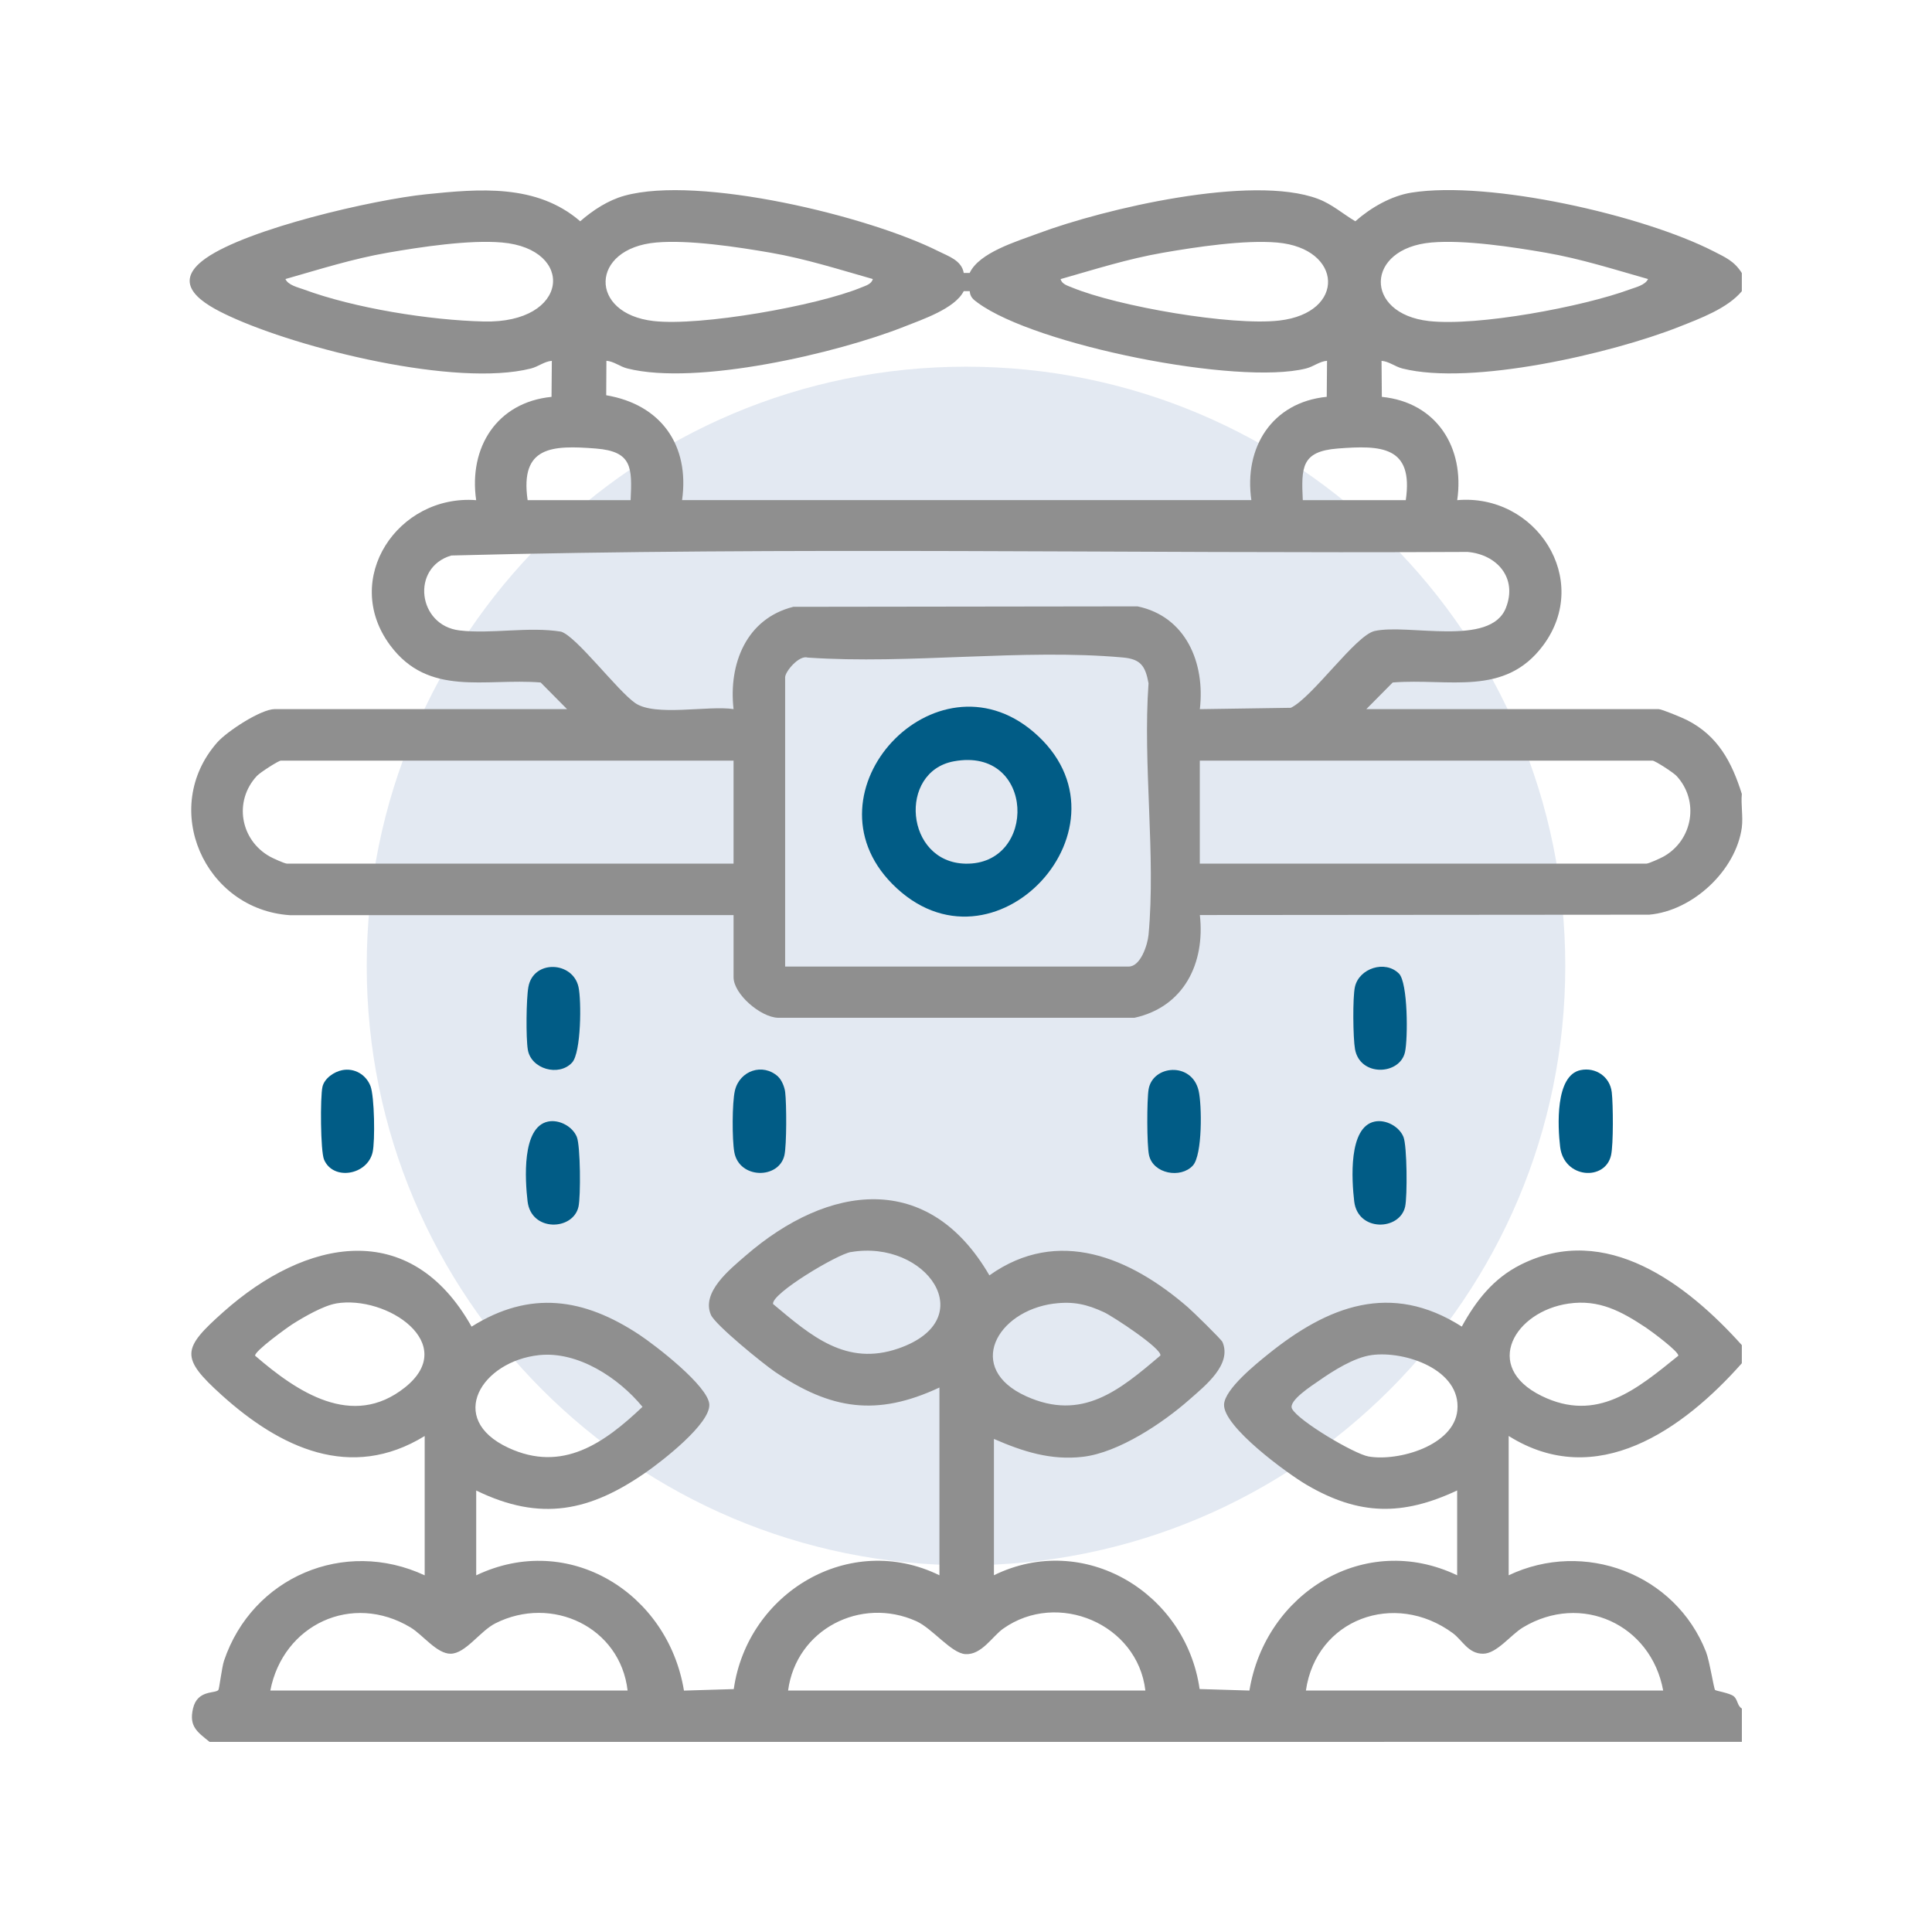
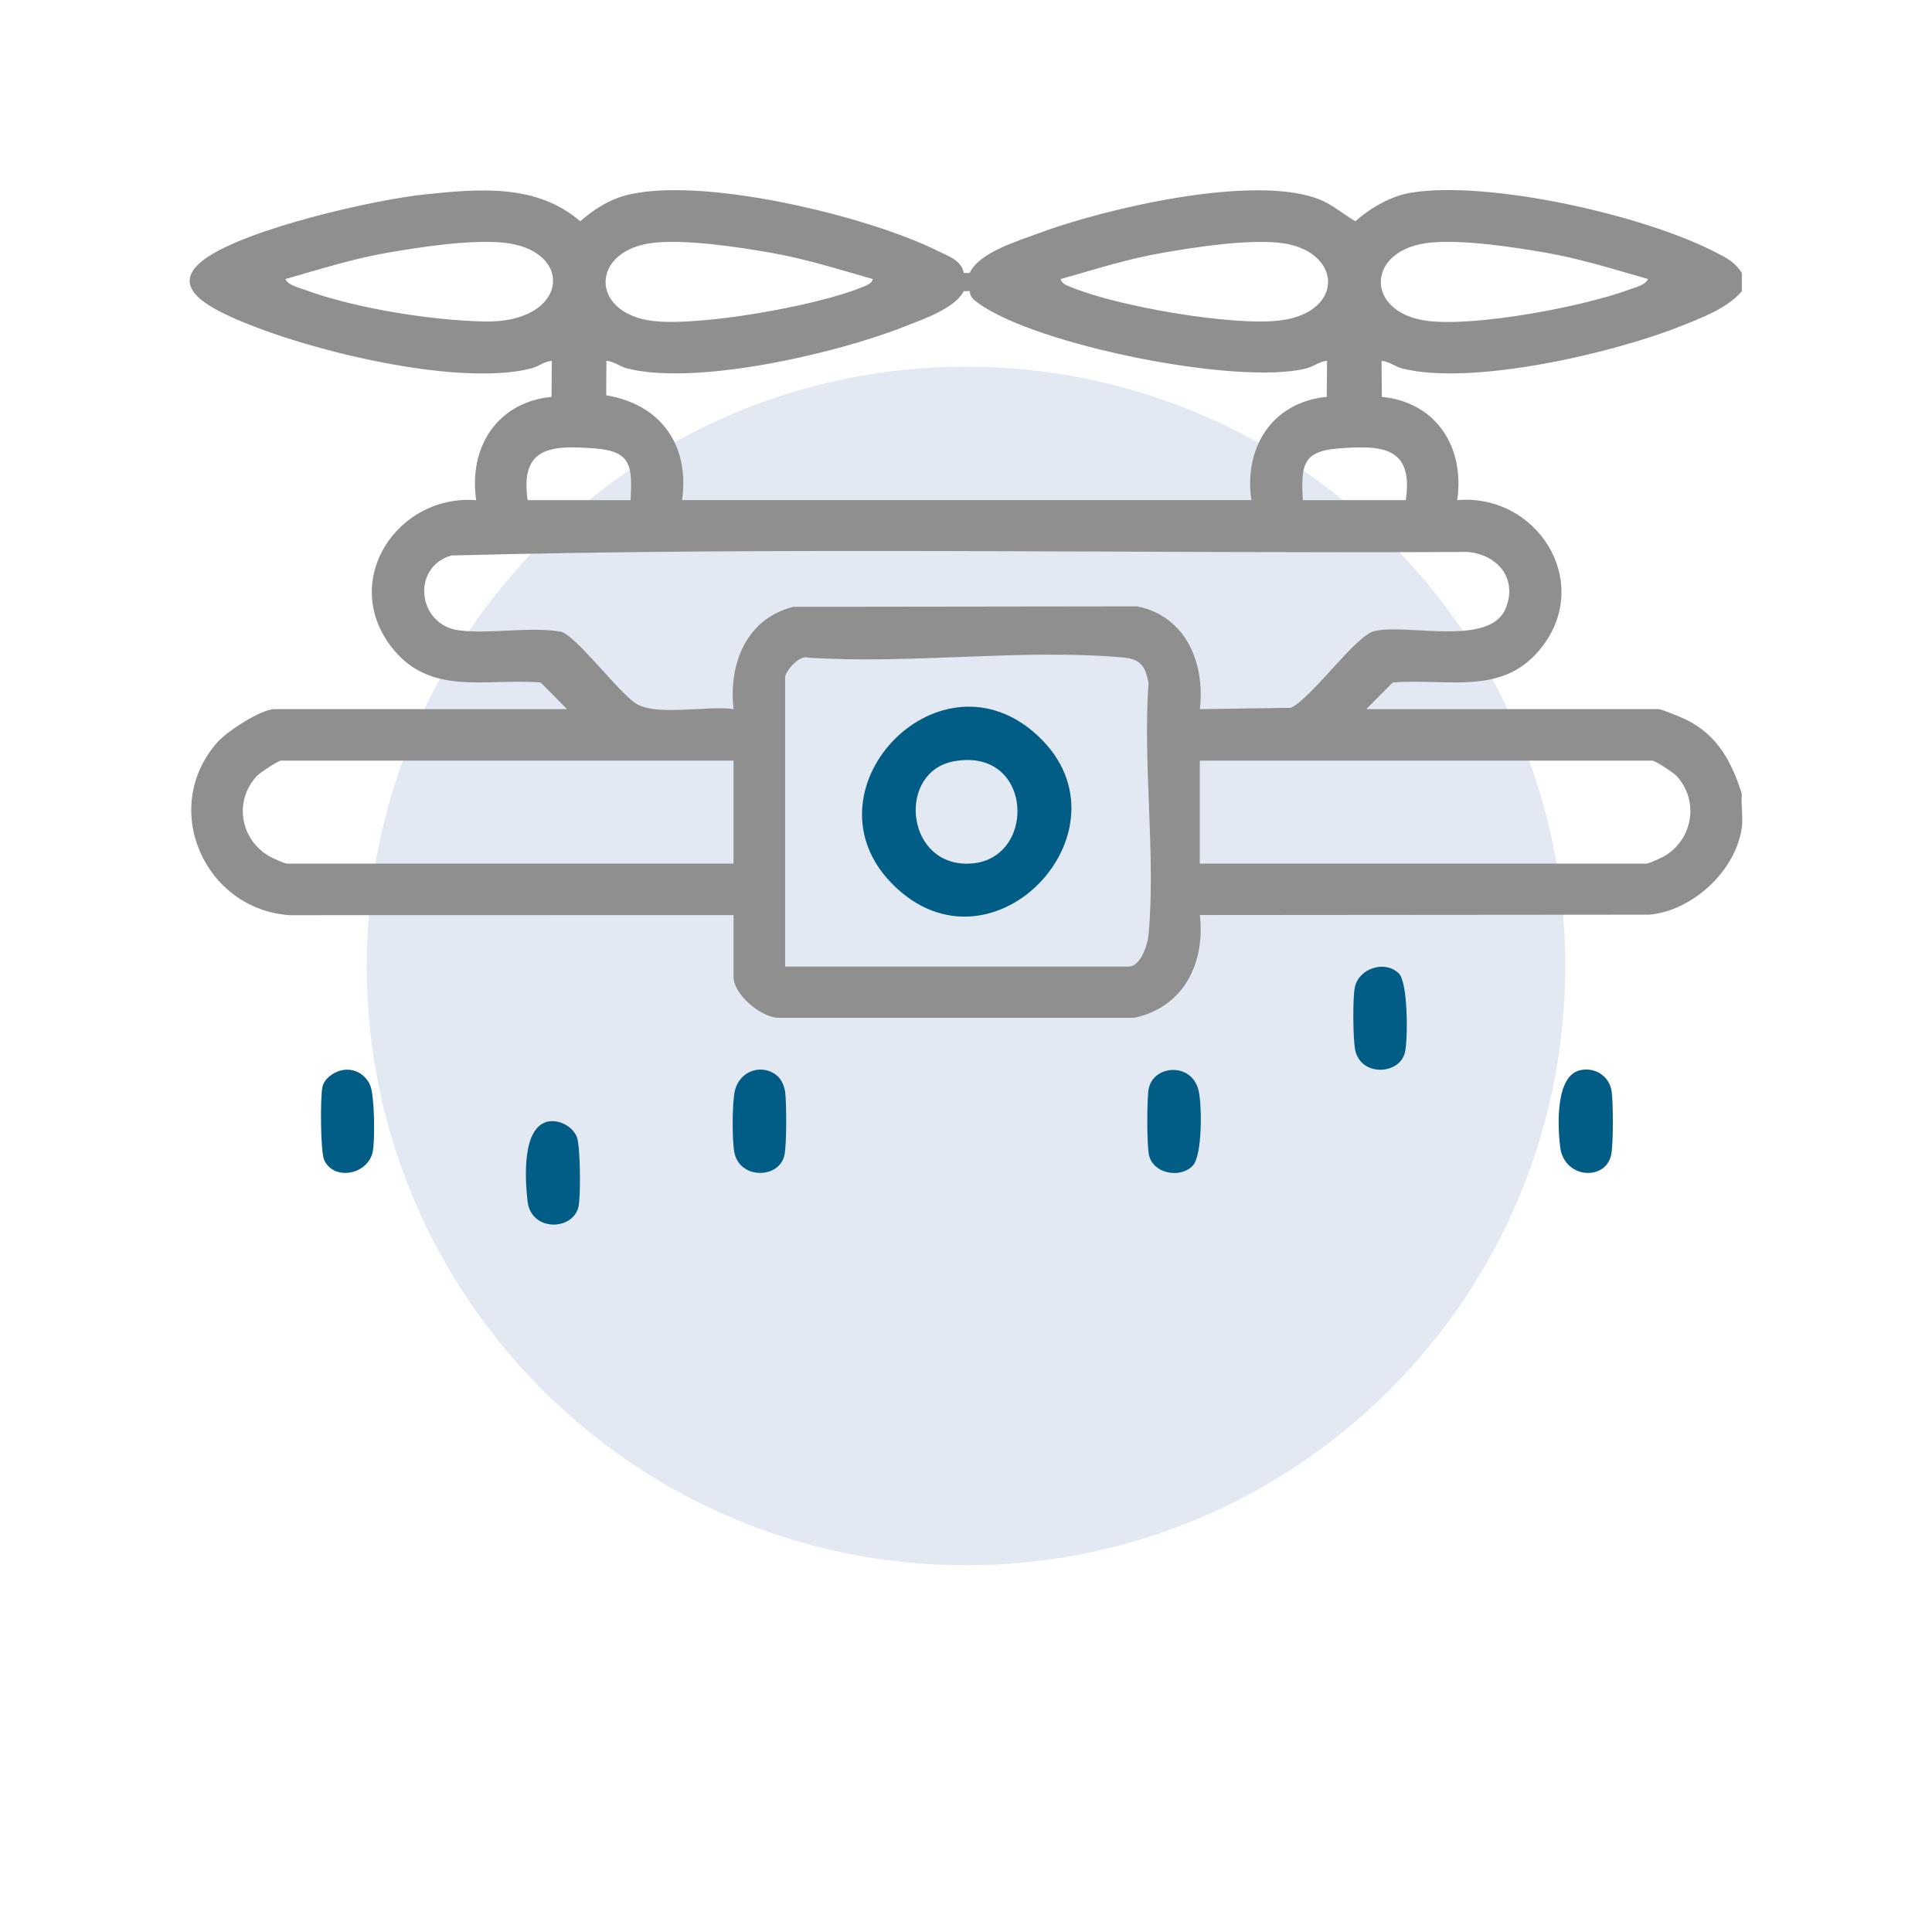
<svg xmlns="http://www.w3.org/2000/svg" id="Capa_1" data-name="Capa 1" viewBox="0 0 384 384">
  <defs>
    <style> .cls-1 { fill: #8f8f8f; } .cls-2 { fill: #015c86; } .cls-3 { fill: #e3e9f2; } </style>
  </defs>
  <path class="cls-3" d="M192,311.11c65.79,0,119.11-53.33,119.11-119.11s-53.33-119.12-119.11-119.12-119.11,53.33-119.11,119.12,53.33,119.11,119.11,119.11" />
  <g>
    <path class="cls-1" d="M346.21,164.42c-1.16,8.62-9.79,16.63-18.43,17.38l-89.3.07c1.08,9.56-3.16,18.26-12.99,20.42h-70.91c-3.43-.14-8.78-4.7-8.78-8.07v-12.34l-88.19.02c-16.96-1.13-25.94-21.26-14.43-34.34,1.94-2.2,8.68-6.62,11.44-6.62h58.08l-5.24-5.29c-11.14-.89-22.25,2.93-29.92-7.4-9.76-13.16,1.52-30.01,17.1-28.84-1.52-10.48,4.12-19.45,14.98-20.53l.06-7.16c-1.52.12-2.66,1.15-4.18,1.53-14.89,3.74-45.93-3.9-60.01-10.46-4.87-2.27-11.99-6.23-4.61-11.44,8.39-5.92,33.37-11.67,43.84-12.74s21.93-2.13,30.6,5.37c2.52-2.2,5.54-4.18,8.8-5.08,14.82-4.1,48.45,4.02,62.41,11.04,1.97.99,4.59,1.8,5.02,4.31h1.18c1.88-4.04,9.28-6.24,13.54-7.83,13.27-4.96,42.55-11.82,55.67-6.9,2.79,1.04,4.94,2.98,7.44,4.46,3.05-2.69,7.12-5.06,11.19-5.7,15.48-2.44,45.93,4.46,60.02,11.67,2.36,1.21,4.11,1.94,5.61,4.32v3.61c-2.87,3.43-8.28,5.42-12.48,7.08-13.38,5.29-41.2,11.74-54.95,8.29-1.53-.38-2.66-1.41-4.18-1.53l.06,7.16c10.86,1.08,16.51,10.05,14.98,20.53,15.64-1.36,26.8,15.76,17.1,28.84-7.66,10.33-18.78,6.51-29.92,7.4l-5.24,5.29h58.08c.63,0,4.75,1.72,5.65,2.18,6.15,3.12,8.91,8.35,10.9,14.68-.2,2.11.27,4.59,0,6.62ZM56.73,55.46c.54,1.22,2.46,1.64,3.64,2.07,10.09,3.73,25,6.11,35.76,6.37,17.12.42,18.27-14.42,3.66-15.7-6.54-.57-16.11.88-22.7,2.02-6.99,1.21-13.57,3.31-20.35,5.24ZM173.48,55.46c-6.78-1.92-13.36-4.03-20.35-5.24-6.59-1.14-16.16-2.59-22.7-2.02-13.19,1.15-13.47,14.14-.52,15.61,9.32,1.06,32.44-3.01,41.33-6.69.84-.35,1.99-.65,2.24-1.67ZM210.8,55.46c.25,1.02,1.39,1.32,2.24,1.67,9.08,3.76,31.69,7.68,41.23,6.58,13.33-1.53,12.64-14.36-.41-15.5-6.54-.57-16.11.88-22.7,2.02-6.99,1.21-13.57,3.31-20.35,5.24ZM327.56,55.46c-6.78-1.92-13.36-4.03-20.35-5.24-6.59-1.14-16.16-2.59-22.7-2.02-13.19,1.15-13.47,14.14-.52,15.61,9.67,1.09,30.57-2.83,39.93-6.28,1.18-.43,3.09-.86,3.64-2.07ZM192.73,57.87h-1.18c-1.77,3.47-8.2,5.62-11.89,7.08-13.39,5.29-41.19,11.75-54.95,8.29-1.53-.38-2.66-1.41-4.18-1.53l-.04,6.85c10.85,1.83,16.61,9.88,15.08,20.84h113.15c-1.52-10.48,4.12-19.45,14.98-20.53l.06-7.16c-1.52.12-2.66,1.15-4.18,1.53-13.55,3.4-53.76-4.61-65.24-13.06-.89-.65-1.51-1.11-1.6-2.32ZM125.34,99.41c.32-6.52.29-9.69-6.9-10.26-8.68-.68-15.13-.5-13.57,10.26h20.46ZM279.41,99.41c1.57-10.76-4.89-10.94-13.57-10.26-7.19.57-7.21,3.74-6.9,10.26h20.46ZM238.48,140.95l18.09-.27c4.35-2.13,12.88-14.41,16.64-15.26,6.69-1.51,23.03,3.22,26.1-4.6,2.34-5.95-1.75-10.61-7.63-11.12-67.29.35-134.84-1.05-201.98.71-8.09,2.38-6.68,13.9,1.62,14.89,6.31.76,13.78-.81,20.21.25,3.04.94,11.17,11.72,14.71,14.18,3.96,2.75,14.54.44,19.56,1.21-1.02-8.95,2.51-17.99,11.88-20.33l68.41-.09c9.64,2.01,13.46,11.27,12.39,20.42ZM156.03,192.11h68.31c2.36,0,3.75-4.31,3.94-6.3,1.47-15.84-1.16-33.92,0-50-.63-3.45-1.56-4.81-5.1-5.13-19.88-1.8-42.46,1.41-62.63.02-1.74-.55-4.5,2.79-4.5,3.92v57.49ZM145.8,151.18H55.83c-.48,0-4.14,2.36-4.78,3.05-4.64,5.01-3.29,12.71,2.57,16.01.62.35,2.95,1.41,3.41,1.41h88.77v-20.47ZM238.48,171.65h88.77c.45,0,2.79-1.06,3.41-1.41,5.82-3.28,7.13-11.08,2.57-16.01-.64-.69-4.29-3.05-4.78-3.05h-89.98v20.47Z" />
-     <path class="cls-1" d="M41.68,346.23c-2.54-2.04-4.13-3.11-3.32-6.64.87-3.79,4.4-2.92,5.04-3.69.19-.23.69-4.5,1.12-5.8,5.62-16.67,23.94-24.43,39.89-16.99v-27.69c-14.74,9.05-28.79,2.29-40.33-8.12-8.33-7.51-7.89-9.24.33-16.55,16.35-14.55,37.09-18.81,49.32,2.93,11.65-7.31,22.33-5.68,33.36,1.62,3.19,2.11,13.69,10.2,13.89,13.84.21,3.85-9.32,11.2-12.44,13.39-11.24,7.88-21.08,9.97-33.89,3.72v16.86c18.4-8.78,38.12,3.51,41.29,22.91l9.9-.3c2.73-19.18,23.01-31.38,40.88-22.62v-37.32c-12.47,5.84-21.61,4.38-32.69-3.12-2.31-1.57-11.89-9.33-12.74-11.34-1.92-4.5,3.76-9.01,6.9-11.74,16.47-14.27,36.35-16.95,48.46,3.91,13.68-9.73,28.08-3.51,39.43,6.32.96.83,6.66,6.38,6.9,6.94,1.91,4.48-3.47,8.69-6.59,11.44-5.28,4.66-14.06,10.53-21.15,11.36-6.38.75-11.96-1.05-17.69-3.55v27.09c17.88-8.76,38.15,3.43,40.88,22.62l9.9.3c3.17-19.4,22.9-31.69,41.29-22.91v-16.86c-10.91,5.11-19.5,4.97-29.89-1.1-3.77-2.2-16.68-11.58-16.44-16.01.17-3.06,6.32-8.01,8.74-9.96,11.88-9.58,24.39-14.5,38.51-5.5,2.84-5.18,6.3-9.59,11.7-12.3,16.95-8.52,33.07,3.85,43.96,15.98v3.61c-11.62,13.12-28.85,25.43-46.34,14.45v27.69c15.02-7.13,33.14-.31,39.23,15.24.69,1.76,1.54,7.25,1.79,7.55.17.2,2.87.59,3.7,1.25s.69,1.9,1.63,2.45v6.62H41.68ZM169.11,248.85c-2.75.47-15.84,8.27-15.46,10.33,7.53,6.31,14.52,12.46,24.97,8.82,16.62-5.79,5.51-21.72-9.51-19.14ZM66.8,259.08c-2.52.43-6.36,2.65-8.58,4.05-1.17.74-7.72,5.48-7.51,6.33,8.33,7.19,19.32,14.63,29.77,6.31,10.89-8.67-3.58-18.41-13.68-16.7ZM209.45,259.1c-11.4,1.51-17.67,12.91-5.48,18.42,11.11,5.02,18.53-1.17,26.67-8.1.29-1.41-9.46-7.78-11.18-8.59-3.41-1.6-6.21-2.22-10-1.72ZM311.76,259.1c-10.67,1.54-17.22,12.5-5.4,18.33,11.04,5.44,18.99-1.33,27.21-7.96.2-.78-5.43-4.94-6.43-5.6-4.89-3.24-9.3-5.65-15.38-4.77ZM107.15,269.34c-11.4,1.21-18.55,12.63-6.11,18.42,10.75,5,19.06-.93,26.66-8.14-4.7-5.73-12.81-11.1-20.55-10.28ZM272.64,269.33c-3.49.47-7.65,3.11-10.52,5.12-1.27.89-6.12,3.96-5.32,5.54,1.22,2.4,12.36,9,15.22,9.5,5.95,1.02,16.97-2.18,17.64-9.18.77-8.08-10.42-11.88-17.03-10.98ZM124.74,336c-1.46-12.58-15.02-19.03-26.28-13.35-3.07,1.55-5.93,6.04-8.92,6.04-2.73,0-5.51-3.76-7.93-5.22-11.66-7.02-25.34-.56-27.88,12.53h71.02ZM227.65,336c-1.54-13.23-17.43-19.95-28.25-12.3-2.18,1.54-4.28,5.25-7.51,5.07-2.81-.16-6.55-5.09-9.75-6.54-11.07-4.99-23.88,1.63-25.5,13.77h71.02ZM330.57,336c-2.42-13.16-16.28-19.52-27.88-12.53-2.42,1.46-5.2,5.22-7.93,5.22-2.97,0-4.08-2.68-6.03-4.11-11.55-8.48-27.12-2.79-29.17,11.42h71.02Z" />
    <path class="cls-2" d="M108.93,222.92c2.22-.46,4.88.98,5.72,3.06.72,1.79.79,11.79.33,13.86-1.07,4.78-9.4,5.04-10.12-1.06-.49-4.2-1.2-14.77,4.07-15.86Z" />
-     <path class="cls-2" d="M273.23,222.92c2.22-.46,4.88.98,5.72,3.06.72,1.79.79,11.79.33,13.86-1.07,4.78-9.4,5.04-10.12-1.06-.49-4.2-1.2-14.77,4.07-15.86Z" />
+     <path class="cls-2" d="M273.23,222.92Z" />
    <path class="cls-2" d="M154.64,213.98c.74.68,1.3,2.08,1.42,3.09.28,2.28.31,10.47-.15,12.54-1.08,4.8-8.99,4.77-9.96-.61-.45-2.47-.45-9.85.12-12.24.94-3.97,5.53-5.56,8.58-2.78Z" />
    <path class="cls-2" d="M237.09,231.66c-2.4,2.63-7.88,1.66-8.71-2.05-.45-2-.44-10.96-.09-13.08.8-4.86,8.57-5.54,9.94.23.67,2.83.78,12.81-1.14,14.9Z" />
    <path class="cls-2" d="M314.16,212.69c2.97-.61,5.83,1.29,6.19,4.4.28,2.37.34,10.38-.14,12.52-1.15,5.17-9.36,4.68-10.12-1.66-.48-4.02-1.02-14.22,4.07-15.26Z" />
    <path class="cls-2" d="M68.02,212.7c2.43-.47,4.71.87,5.61,3.15.8,2.05.94,10.93.43,13.16-1.04,4.58-7.85,5.71-9.65,1.48-.72-1.69-.78-12.44-.32-14.47.38-1.69,2.32-3.02,3.94-3.32Z" />
-     <path class="cls-2" d="M113.71,211.19c-2.62,2.86-8.16,1.3-8.8-2.55-.39-2.35-.32-10.1.11-12.47.98-5.47,8.81-5.14,9.96-.01.6,2.68.54,13.05-1.27,15.03Z" />
    <path class="cls-2" d="M278.04,193.49c1.82,1.81,1.81,13.01,1.21,15.64-1.04,4.58-8.93,4.92-9.93-.59-.4-2.23-.49-10.26-.02-12.38.83-3.72,6.01-5.39,8.73-2.67Z" />
    <path class="cls-2" d="M177.31,175.65c-18.01-18.3,8.59-46.77,28.08-30.2,21.63,18.4-8,50.59-28.08,30.2ZM189.57,151.32c-11.11,2.06-9.7,20.07,2.3,20.34,14.4.33,13.93-23.35-2.3-20.34Z" />
  </g>
</svg>